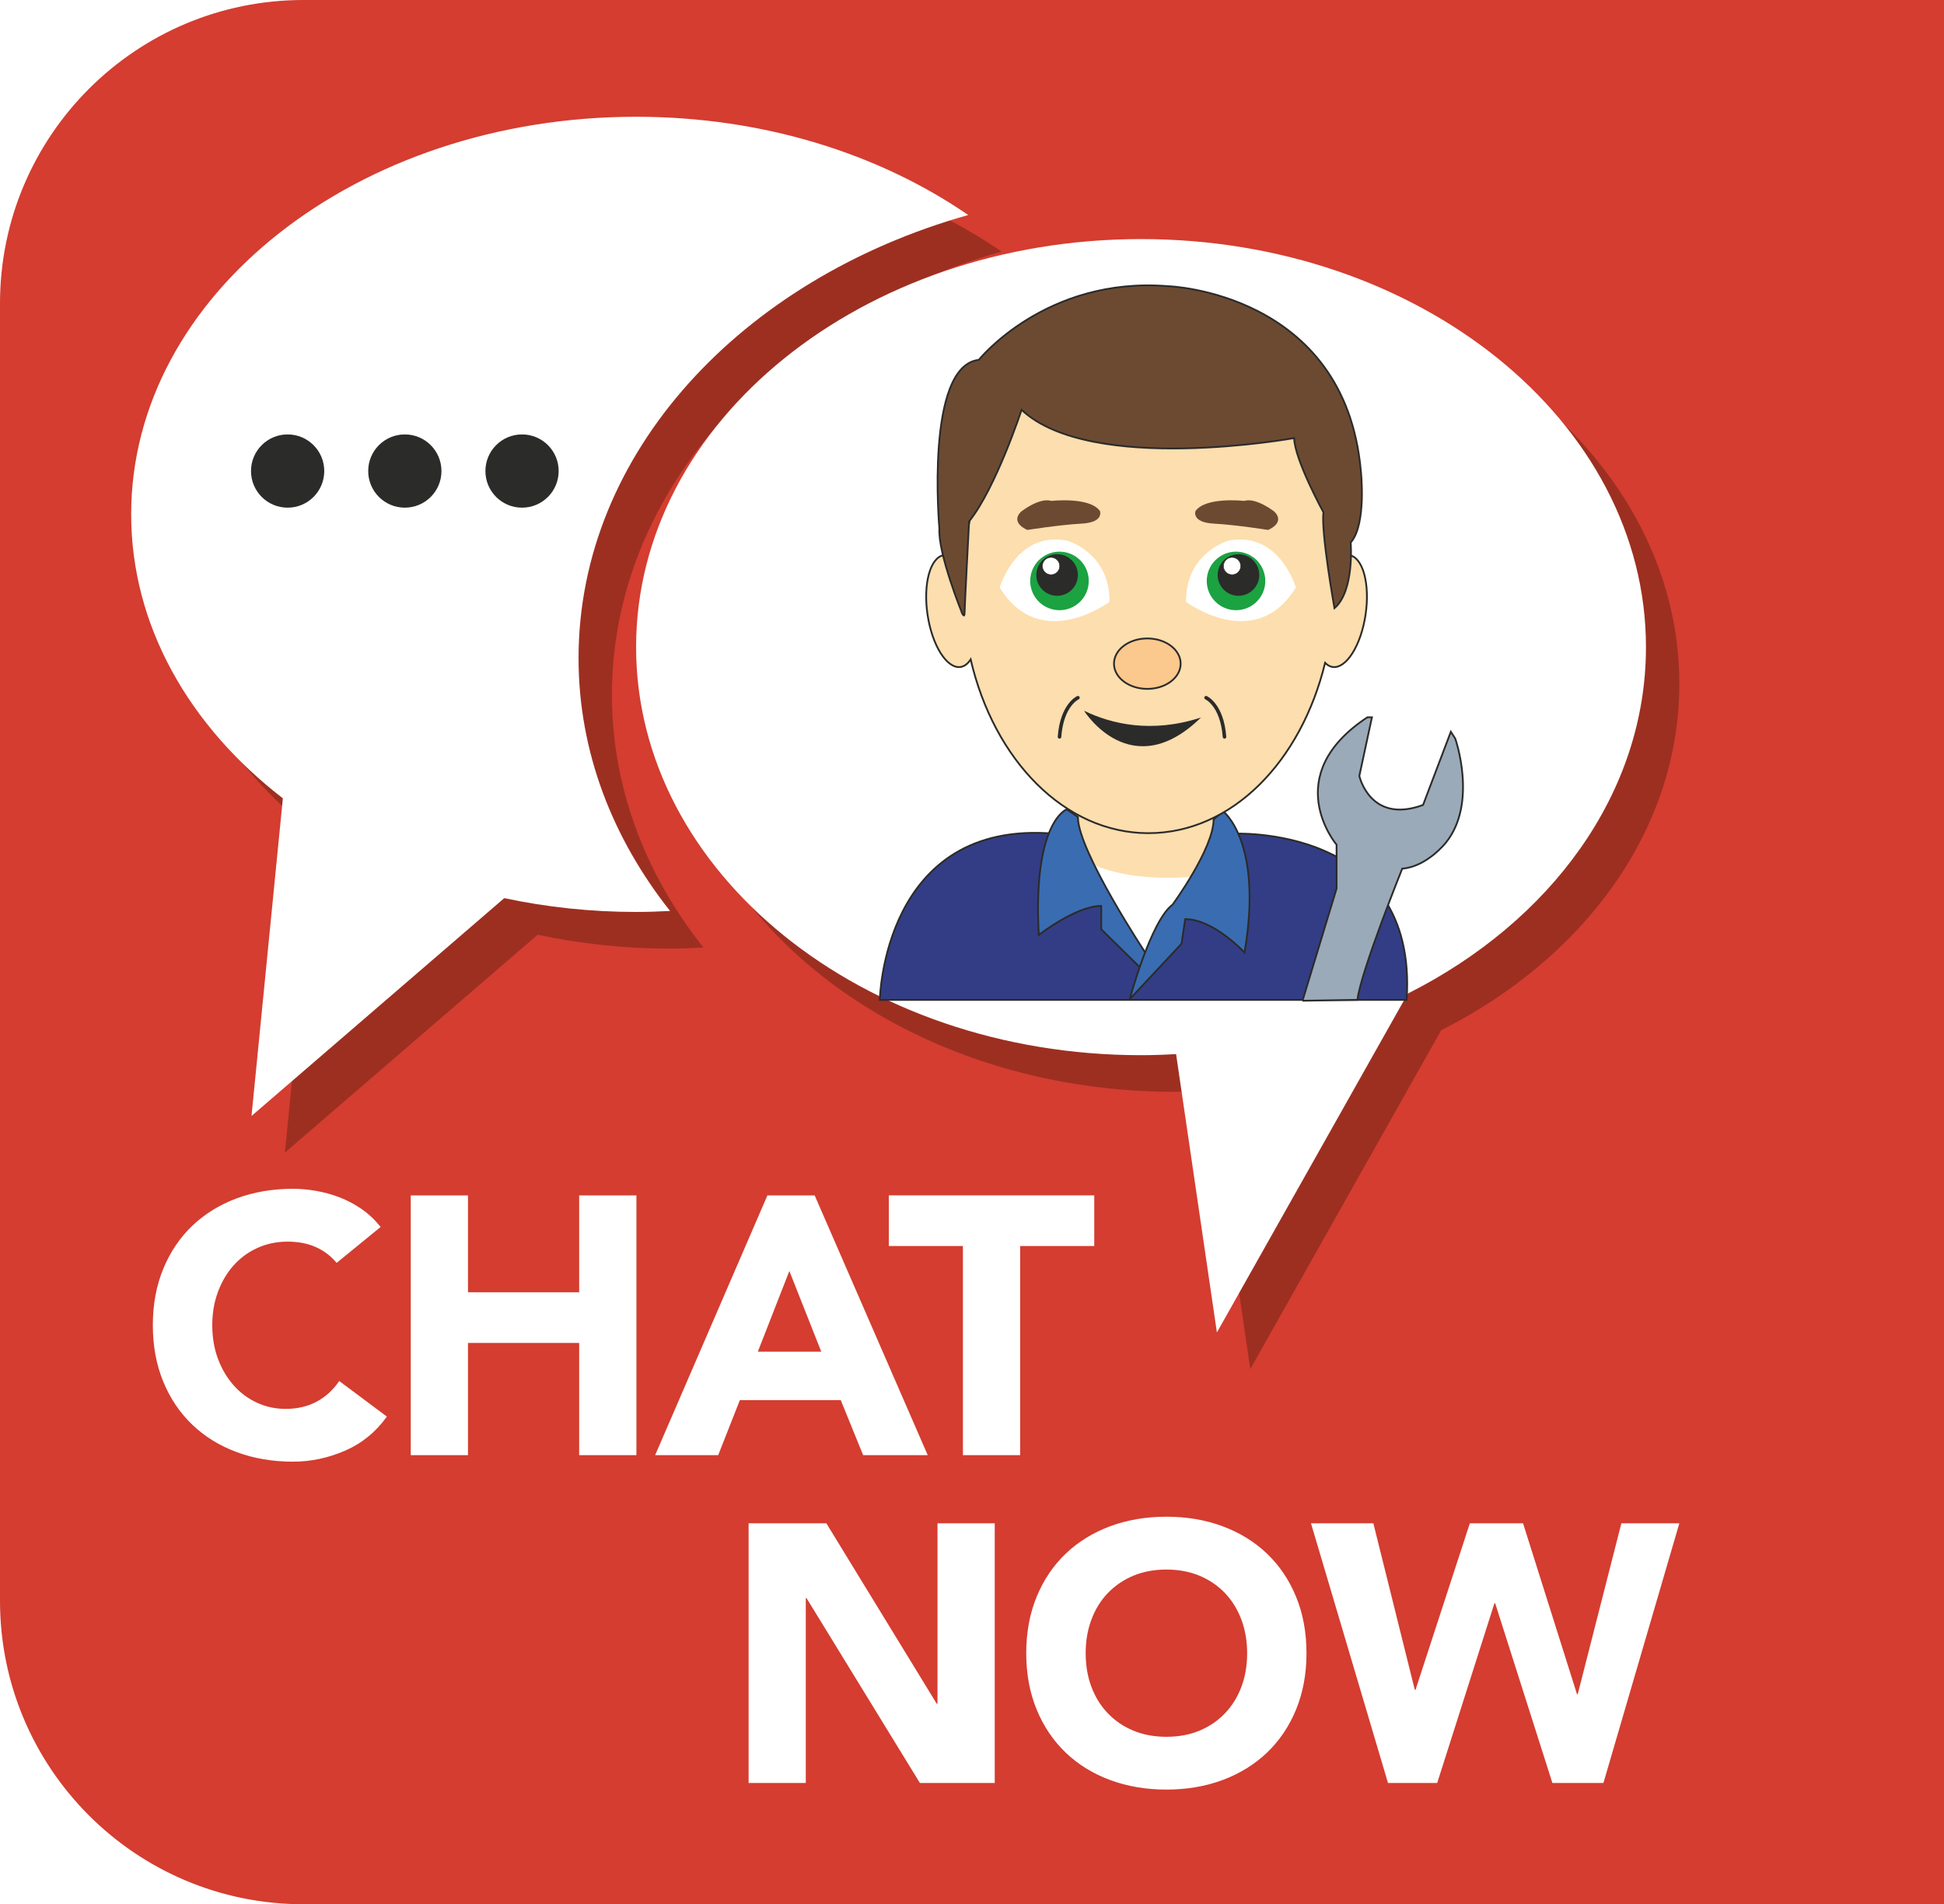
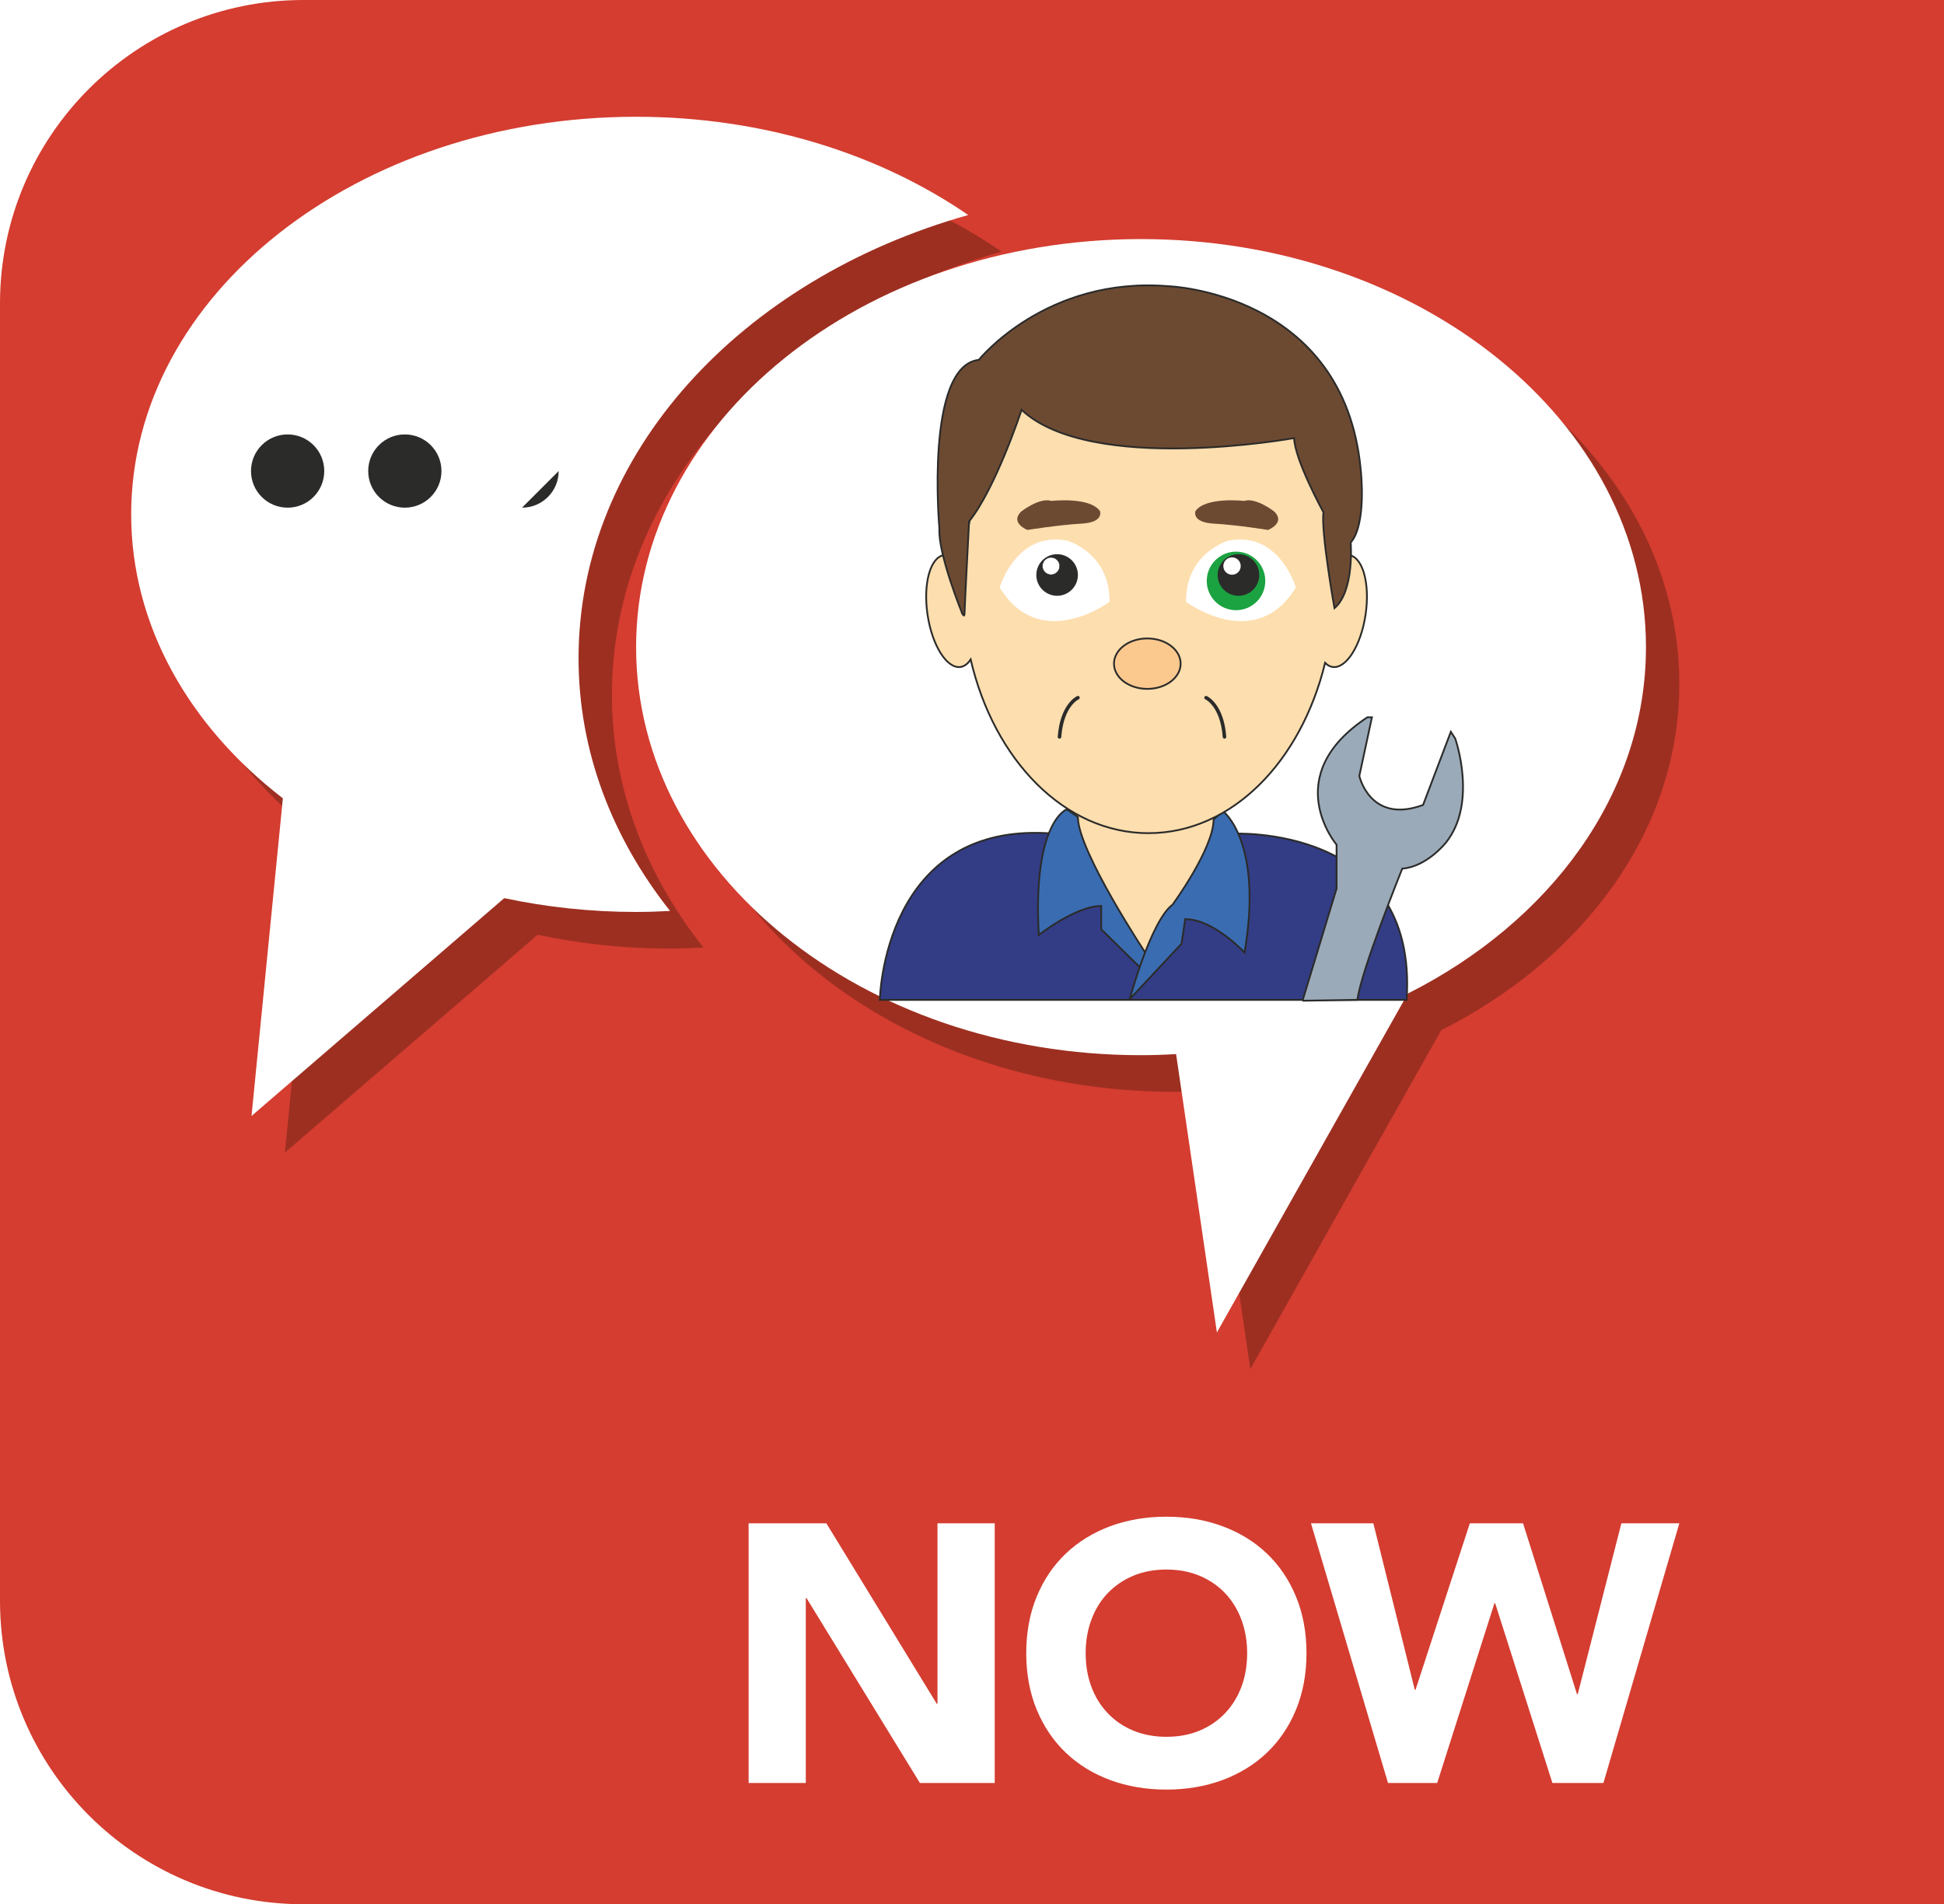
<svg xmlns="http://www.w3.org/2000/svg" id="Layer_1" viewBox="0 0 371.53 364">
  <defs>
    <style>.cls-1,.cls-2,.cls-3,.cls-4,.cls-5{fill:none;}.cls-2{stroke-width:.34px;}.cls-2,.cls-3,.cls-4,.cls-5{stroke:#2b2b2a;}.cls-6{fill:url(#linear-gradient);}.cls-7{clip-path:url(#clippath);}.cls-3{stroke-width:.1px;}.cls-8{mask:url(#mask);}.cls-9{filter:url(#luminosity-noclip);}.cls-10{fill:#fff;}.cls-11{fill:#fbc88e;}.cls-12{fill:#fddeae;}.cls-13{fill:#6c4a32;}.cls-14{fill:#333d85;}.cls-15{fill:#d43d30;}.cls-16{fill:#1ba241;}.cls-17{fill:#9d2f21;}.cls-18{fill:#9aaab9;}.cls-19{fill:#2b2b2a;}.cls-20{fill:#3a6cb2;}.cls-21{clip-path:url(#clippath-1);}.cls-22{clip-path:url(#clippath-2);}.cls-4{stroke-width:.23px;}.cls-5{stroke-linecap:round;stroke-width:.68px;}</style>
    <clipPath id="clippath">
      <rect class="cls-1" x="0" width="371.53" height="364" />
    </clipPath>
    <filter id="luminosity-noclip" x="0" y="0" width="371.53" height="364" color-interpolation-filters="sRGB" filterUnits="userSpaceOnUse">
      <feFlood flood-color="#fff" result="bg" />
      <feBlend in="SourceGraphic" in2="bg" />
    </filter>
    <linearGradient id="linear-gradient" x1="-236.9" y1="336.21" x2="-235.9" y2="336.21" gradientTransform="translate(-5083.27 3879.74) rotate(90) scale(15.67 -15.67)" gradientUnits="userSpaceOnUse">
      <stop offset="0" stop-color="#fff" />
      <stop offset="1" stop-color="#000" />
    </linearGradient>
    <mask id="mask" x="0" y="0" width="371.53" height="364" maskUnits="userSpaceOnUse">
      <g class="cls-9">
        <rect class="cls-6" x="0" width="371.53" height="364" />
      </g>
    </mask>
    <clipPath id="clippath-1">
      <rect class="cls-1" x="150.97" y="41.38" width="145.8" height="151.09" />
    </clipPath>
    <clipPath id="clippath-2">
      <path class="cls-1" d="m206.01,153.39c-.62,0-1.59,7.04-1.59,7.04l7.62,11,2.8,7.04,4.49,5.88,6.31-10.03s6.16-6.75,6.62-7.14c.45-.39,1.49-9.84,1.49-9.84l-1.49-3.95h-26.25Z" />
    </clipPath>
  </defs>
  <g class="cls-7">
    <path class="cls-15" d="m371.53,0H58C25.97,0,0,25.97,0,58v248c0,32.03,25.97,58,58,58h313.53V0Z" />
    <path class="cls-10" d="m265.27,340.82h9.4l10.94-34.36h.14l10.94,34.36h9.75l14.51-49.64h-11.08l-8.34,32.67h-.14l-10.31-32.67h-10.17l-10.38,31.83h-.14l-7.92-31.83h-11.92l14.72,49.64Zm-56.69-31.2c.72-1.96,1.76-3.66,3.12-5.08,1.36-1.42,2.98-2.53,4.87-3.33,1.89-.79,4.01-1.19,6.35-1.19s4.45.4,6.35,1.19c1.89.8,3.52,1.91,4.87,3.33,1.35,1.43,2.39,3.12,3.12,5.08.72,1.96,1.09,4.09,1.09,6.38s-.36,4.48-1.09,6.42c-.73,1.94-1.76,3.62-3.12,5.05-1.36,1.43-2.98,2.54-4.87,3.33-1.89.8-4.01,1.19-6.35,1.19s-4.45-.4-6.35-1.19c-1.89-.79-3.52-1.9-4.87-3.33-1.36-1.42-2.4-3.11-3.12-5.05-.73-1.94-1.09-4.08-1.09-6.42s.36-4.42,1.09-6.38m-10.45,17.18c1.33,3.22,3.19,5.97,5.57,8.24,2.38,2.27,5.21,4.01,8.48,5.22s6.85,1.82,10.73,1.82,7.46-.61,10.73-1.82c3.27-1.22,6.1-2.96,8.48-5.22,2.38-2.27,4.24-5.01,5.57-8.24,1.33-3.23,2-6.82,2-10.8s-.67-7.57-2-10.8c-1.33-3.23-3.19-5.97-5.57-8.24-2.38-2.27-5.21-4.01-8.48-5.22-3.27-1.22-6.85-1.82-10.73-1.82s-7.46.61-10.73,1.82c-3.27,1.22-6.1,2.96-8.48,5.22-2.38,2.27-4.24,5.01-5.57,8.24-1.33,3.22-2,6.83-2,10.8s.67,7.57,2,10.8m-55.07,14.02h10.94v-35.34h.14l21.67,35.34h14.3v-49.64h-10.94v34.5h-.14l-21.1-34.5h-14.86v49.64Z" />
-     <path class="cls-10" d="m184.03,278.15h10.94v-39.97h14.16v-9.68h-39.26v9.68h14.16v39.97Zm-27.07-19.77h-12.13l6.03-15.43,6.1,15.43Zm-31.76,19.77h12.06l4.14-10.52h19.28l4.28,10.52h12.34l-21.6-49.64h-9.04l-21.45,49.64Zm-46.7,0h10.94v-21.45h21.25v21.45h10.94v-49.64h-10.94v18.51h-21.25v-18.51h-10.94v49.64Zm-5.75-43.61c-1.08-1.35-2.29-2.5-3.65-3.44-1.36-.93-2.77-1.68-4.24-2.24-1.47-.56-2.97-.97-4.49-1.23-1.52-.26-2.98-.39-4.38-.39-3.88,0-7.46.61-10.73,1.82-3.27,1.22-6.1,2.96-8.48,5.22-2.38,2.27-4.24,5.01-5.57,8.24-1.33,3.23-2,6.83-2,10.8s.67,7.57,2,10.8c1.33,3.22,3.19,5.97,5.57,8.24,2.38,2.27,5.21,4.01,8.48,5.22,3.27,1.21,6.85,1.82,10.73,1.82,3.41,0,6.73-.7,9.96-2.1,3.22-1.4,5.89-3.58,7.99-6.52l-9.11-6.8c-1.12,1.68-2.55,2.99-4.28,3.93-1.73.94-3.72,1.4-5.96,1.4-1.96,0-3.8-.4-5.5-1.19-1.71-.79-3.19-1.9-4.45-3.33-1.26-1.43-2.26-3.11-2.98-5.05-.73-1.94-1.09-4.08-1.09-6.42s.36-4.42,1.09-6.38c.72-1.96,1.73-3.66,3.01-5.08,1.28-1.43,2.8-2.54,4.56-3.33,1.75-.79,3.66-1.19,5.72-1.19s3.87.35,5.43,1.05c1.56.7,2.88,1.71,3.96,3.01l8.41-6.87Z" />
    <path class="cls-17" d="m320.95,130.7c0-43.08-43.21-78-96.5-78s-96.5,34.92-96.5,78,43.21,78,96.5,78c2.25,0,4.48-.08,6.7-.21l7.8,53.21,36.49-64.78c27.32-13.77,45.51-38.27,45.51-66.22" />
    <path class="cls-17" d="m191.42,48.1c-16.97-11.68-39.16-18.78-63.47-18.78-53.29,0-96.5,34.03-96.5,76,0,21.27,11.11,40.49,28.99,54.28l-5.99,60.72,48.3-41.64c8.04,1.71,16.48,2.64,25.2,2.64,2.18,0,4.34-.08,6.49-.19-11.05-13.95-17.49-30.52-17.49-48.31,0-39.2,31.12-72.51,74.47-84.72" />
    <path class="cls-10" d="m314.57,123.7c0-43.08-43.21-78-96.5-78s-96.5,34.92-96.5,78,43.21,78,96.5,78c2.25,0,4.48-.08,6.7-.21l7.8,53.21,36.49-64.78c27.32-13.77,45.51-38.27,45.51-66.22" />
    <path class="cls-10" d="m185.04,41.1c-16.97-11.68-39.16-18.78-63.47-18.78-53.29,0-96.5,34.03-96.5,76,0,21.27,11.11,40.49,28.99,54.28l-5.99,60.72,48.3-41.64c8.04,1.71,16.48,2.64,25.2,2.64,2.18,0,4.34-.08,6.49-.19-11.05-13.95-17.49-30.52-17.49-48.31,0-39.2,31.12-72.51,74.47-84.72" />
    <g class="cls-8">
      <g class="cls-21">
        <path class="cls-14" d="m168.15,191.13s.58-34.6,33.39-31.77h33.89s35.69-2,33.4,31.77h-100.68Z" />
        <path class="cls-2" d="m168.15,191.13s.58-34.6,33.39-31.77h33.89s35.69-2,33.4,31.77h-100.68Z" />
        <path class="cls-12" d="m206.01,153.39c-.62,0-1.59,7.04-1.59,7.04l7.62,11,2.8,7.04,4.49,5.89,6.31-10.03s6.16-6.75,6.62-7.14c.45-.39,1.49-9.84,1.49-9.84l-1.49-3.96h-26.25Z" />
        <g class="cls-22">
-           <path class="cls-10" d="m204.25,162.36s7.66,8.49,31.21,4.24l-8.78,18.54-9.72.76-12.71-23.54Z" />
-         </g>
+           </g>
        <path class="cls-20" d="m203.84,154.72s-6.51,2.41-5.31,24c0,0,7.1-5.55,11.93-5.55v4.46l7.36,7.24,1.3-2.41s-13.12-19.77-13.12-26.29c0,0-2.05-1.45-2.17-1.45" />
        <path class="cls-2" d="m203.84,154.72s-6.51,2.41-5.31,24c0,0,7.1-5.55,11.93-5.55v4.46l7.36,7.24,1.3-2.41s-13.12-19.77-13.12-26.29c0,0-2.05-1.45-2.17-1.45Z" />
        <path class="cls-20" d="m215.9,191.01s4.04-15.01,8.2-18.09c0,0,7.84-10.73,7.84-16.28l1.81-1.57s7.72,5.79,4.1,27.01c0,0-5.91-6.39-11.34-6.39l-.7,4.7-9.91,10.61Z" />
        <path class="cls-2" d="m215.9,191.01s4.04-15.01,8.2-18.09c0,0,7.84-10.73,7.84-16.28l1.81-1.57s7.72,5.79,4.1,27.01c0,0-5.91-6.39-11.34-6.39l-.7,4.7-9.91,10.61Z" />
        <path class="cls-12" d="m257.86,106.12c-1.03-.15-2.1.47-3.07,1.63-1.73-23.81-16.88-42.43-35.33-42.43s-33.95,19.06-35.38,43.27c-1.12-1.7-2.43-2.65-3.69-2.47-2.6.39-4,5.49-3.12,11.39.88,5.9,3.71,10.37,6.31,9.98.75-.11,1.4-.63,1.93-1.44,4.45,19.23,17.96,33.21,33.95,33.21s29.19-13.67,33.79-32.56c.42.43.89.71,1.42.79,2.6.39,5.43-4.08,6.31-9.98.88-5.9-.51-11-3.12-11.39" />
        <path class="cls-2" d="m257.86,106.12c-1.03-.15-2.1.47-3.07,1.63-1.73-23.81-16.88-42.43-35.33-42.43s-33.95,19.06-35.38,43.27c-1.12-1.7-2.43-2.65-3.69-2.47-2.6.39-4,5.49-3.12,11.39.88,5.9,3.71,10.37,6.31,9.98.75-.11,1.4-.63,1.93-1.44,4.45,19.23,17.96,33.21,33.95,33.21s29.19-13.67,33.79-32.56c.42.43.89.71,1.42.79,2.6.39,5.43-4.08,6.31-9.98.88-5.9-.51-11-3.12-11.39Z" />
        <path class="cls-10" d="m191.06,112.3s3.13-10.88,12.9-8.95c0,0,8.2,2.29,8.08,11.7,0,0-13.26,9.89-20.98-2.75" />
        <path class="cls-10" d="m247.66,112.3s-3.14-10.88-12.9-8.95c0,0-8.2,2.29-8.08,11.7,0,0,13.26,9.89,20.98-2.75" />
        <path class="cls-13" d="m200.94,95.75s7.3-.84,9.28,1.93c0,0,.84,2.17-3.5,2.41s-10.37,1.21-10.37,1.21c0,0-3.38-1.33-1.21-3.5,0,0,3.5-2.77,5.79-2.05" />
        <path class="cls-13" d="m237.77,95.75s-7.3-.84-9.29,1.93c0,0-.84,2.17,3.5,2.41s10.37,1.21,10.37,1.21c0,0,3.38-1.33,1.21-3.5,0,0-3.5-2.77-5.79-2.05" />
-         <path class="cls-16" d="m202.49,116.64c3.09,0,5.59-2.5,5.59-5.59s-2.5-5.6-5.59-5.6-5.6,2.51-5.6,5.6,2.5,5.59,5.6,5.59" />
        <path class="cls-16" d="m236.23,116.64c-3.09,0-5.6-2.5-5.6-5.59s2.5-5.6,5.6-5.6,5.59,2.51,5.59,5.6-2.5,5.59-5.59,5.59" />
        <path class="cls-19" d="m202.03,113.77c2.13,0,3.86-1.73,3.86-3.86s-1.73-3.86-3.86-3.86-3.86,1.73-3.86,3.86,1.73,3.86,3.86,3.86" />
        <path class="cls-4" d="m202.03,113.77c2.13,0,3.86-1.73,3.86-3.86s-1.73-3.86-3.86-3.86-3.86,1.73-3.86,3.86,1.73,3.86,3.86,3.86Z" />
        <path class="cls-19" d="m236.69,113.77c-2.13,0-3.86-1.73-3.86-3.86s1.73-3.86,3.86-3.86,3.86,1.73,3.86,3.86-1.73,3.86-3.86,3.86" />
        <path class="cls-4" d="m236.69,113.77c-2.13,0-3.86-1.73-3.86-3.86s1.73-3.86,3.86-3.86,3.86,1.73,3.86,3.86-1.73,3.86-3.86,3.86Z" />
        <path class="cls-10" d="m200.87,109.86c.92,0,1.66-.74,1.66-1.66s-.74-1.66-1.66-1.66-1.66.74-1.66,1.66.74,1.66,1.66,1.66" />
        <circle class="cls-3" cx="200.87" cy="108.2" r="1.66" />
        <path class="cls-10" d="m235.46,109.86c-.92,0-1.66-.74-1.66-1.66s.74-1.66,1.66-1.66,1.66.74,1.66,1.66-.74,1.66-1.66,1.66" />
-         <circle class="cls-3" cx="235.46" cy="108.2" r="1.66" transform="translate(90.95 323.28) rotate(-80.78)" />
        <path class="cls-11" d="m219.27,131.69c3.52,0,6.37-2.16,6.37-4.82s-2.85-4.82-6.37-4.82-6.37,2.16-6.37,4.82,2.85,4.82,6.37,4.82" />
        <ellipse class="cls-2" cx="219.27" cy="126.86" rx="6.37" ry="4.82" />
-         <path class="cls-19" d="m207.29,135.91h-.08s8.97,14.29,22.32,1.24c-9.46,3.09-17.12,1.22-22.24-1.24" />
        <path class="cls-5" d="m206.01,133.37s-3.06,1.33-3.52,7.48" />
        <path class="cls-5" d="m230.5,133.37s3.06,1.33,3.52,7.48" />
        <path class="cls-18" d="m248.93,191.3l6.51-21.45v-8.38s-11.14-13.14,5.89-24.36h.87l-2.41,11.21s2.05,9.28,12.18,5.55l5.31-13.99.84,1.3s4.34,12.32-1.81,19.92c0,0-3.62,4.58-8.32,4.94,0,0-7.96,19.77-8.56,25.08l-10.49.17Z" />
        <path class="cls-2" d="m248.93,191.3l6.51-21.45v-8.38s-11.14-13.14,5.89-24.36h.87l-2.41,11.21s2.05,9.28,12.18,5.55l5.31-13.99.84,1.3s4.34,12.32-1.81,19.92c0,0-3.62,4.58-8.32,4.94,0,0-7.96,19.77-8.56,25.08l-10.49.17Z" />
        <path class="cls-13" d="m183.88,117.22s-4.64-11.38-4.35-16.21c0,0-2.79-31.06,7.53-32.22,0,0,12.82-16.01,36.26-14.08,0,0,33.66,1.16,36.75,35.21,0,0,1.17,10.23-1.93,13.79,0,0,.75,9.26-3.1,12.54,0,0-2.59-14.47-2.11-18.33,0,0-5.5-10.03-5.6-14.18,0,0-38.83,7.04-52.09-5.4,0,0-4.92,14.96-10.03,21.32,0,0-.87,16.59-.87,17.56s-.47,0-.47,0" />
        <path class="cls-2" d="m183.88,117.22s-4.64-11.38-4.35-16.21c0,0-2.79-31.06,7.53-32.22,0,0,12.82-16.01,36.26-14.08,0,0,33.66,1.16,36.75,35.21,0,0,1.17,10.23-1.93,13.79,0,0,.75,9.26-3.1,12.54,0,0-2.59-14.47-2.11-18.33,0,0-5.5-10.03-5.6-14.18,0,0-38.83,7.04-52.09-5.4,0,0-4.92,14.96-10.03,21.32,0,0-.87,16.59-.87,17.56s-.47,0-.47,0Z" />
      </g>
    </g>
    <path class="cls-19" d="m54.97,97.04c3.87,0,7-3.13,7-7s-3.13-7-7-7-7,3.13-7,7,3.13,7,7,7" />
    <path class="cls-19" d="m77.37,97.04c3.87,0,7-3.13,7-7s-3.13-7-7-7-7,3.13-7,7,3.13,7,7,7" />
-     <path class="cls-19" d="m99.77,97.04c3.87,0,7-3.13,7-7s-3.13-7-7-7-7,3.13-7,7,3.13,7,7,7" />
+     <path class="cls-19" d="m99.77,97.04c3.87,0,7-3.13,7-7" />
  </g>
</svg>